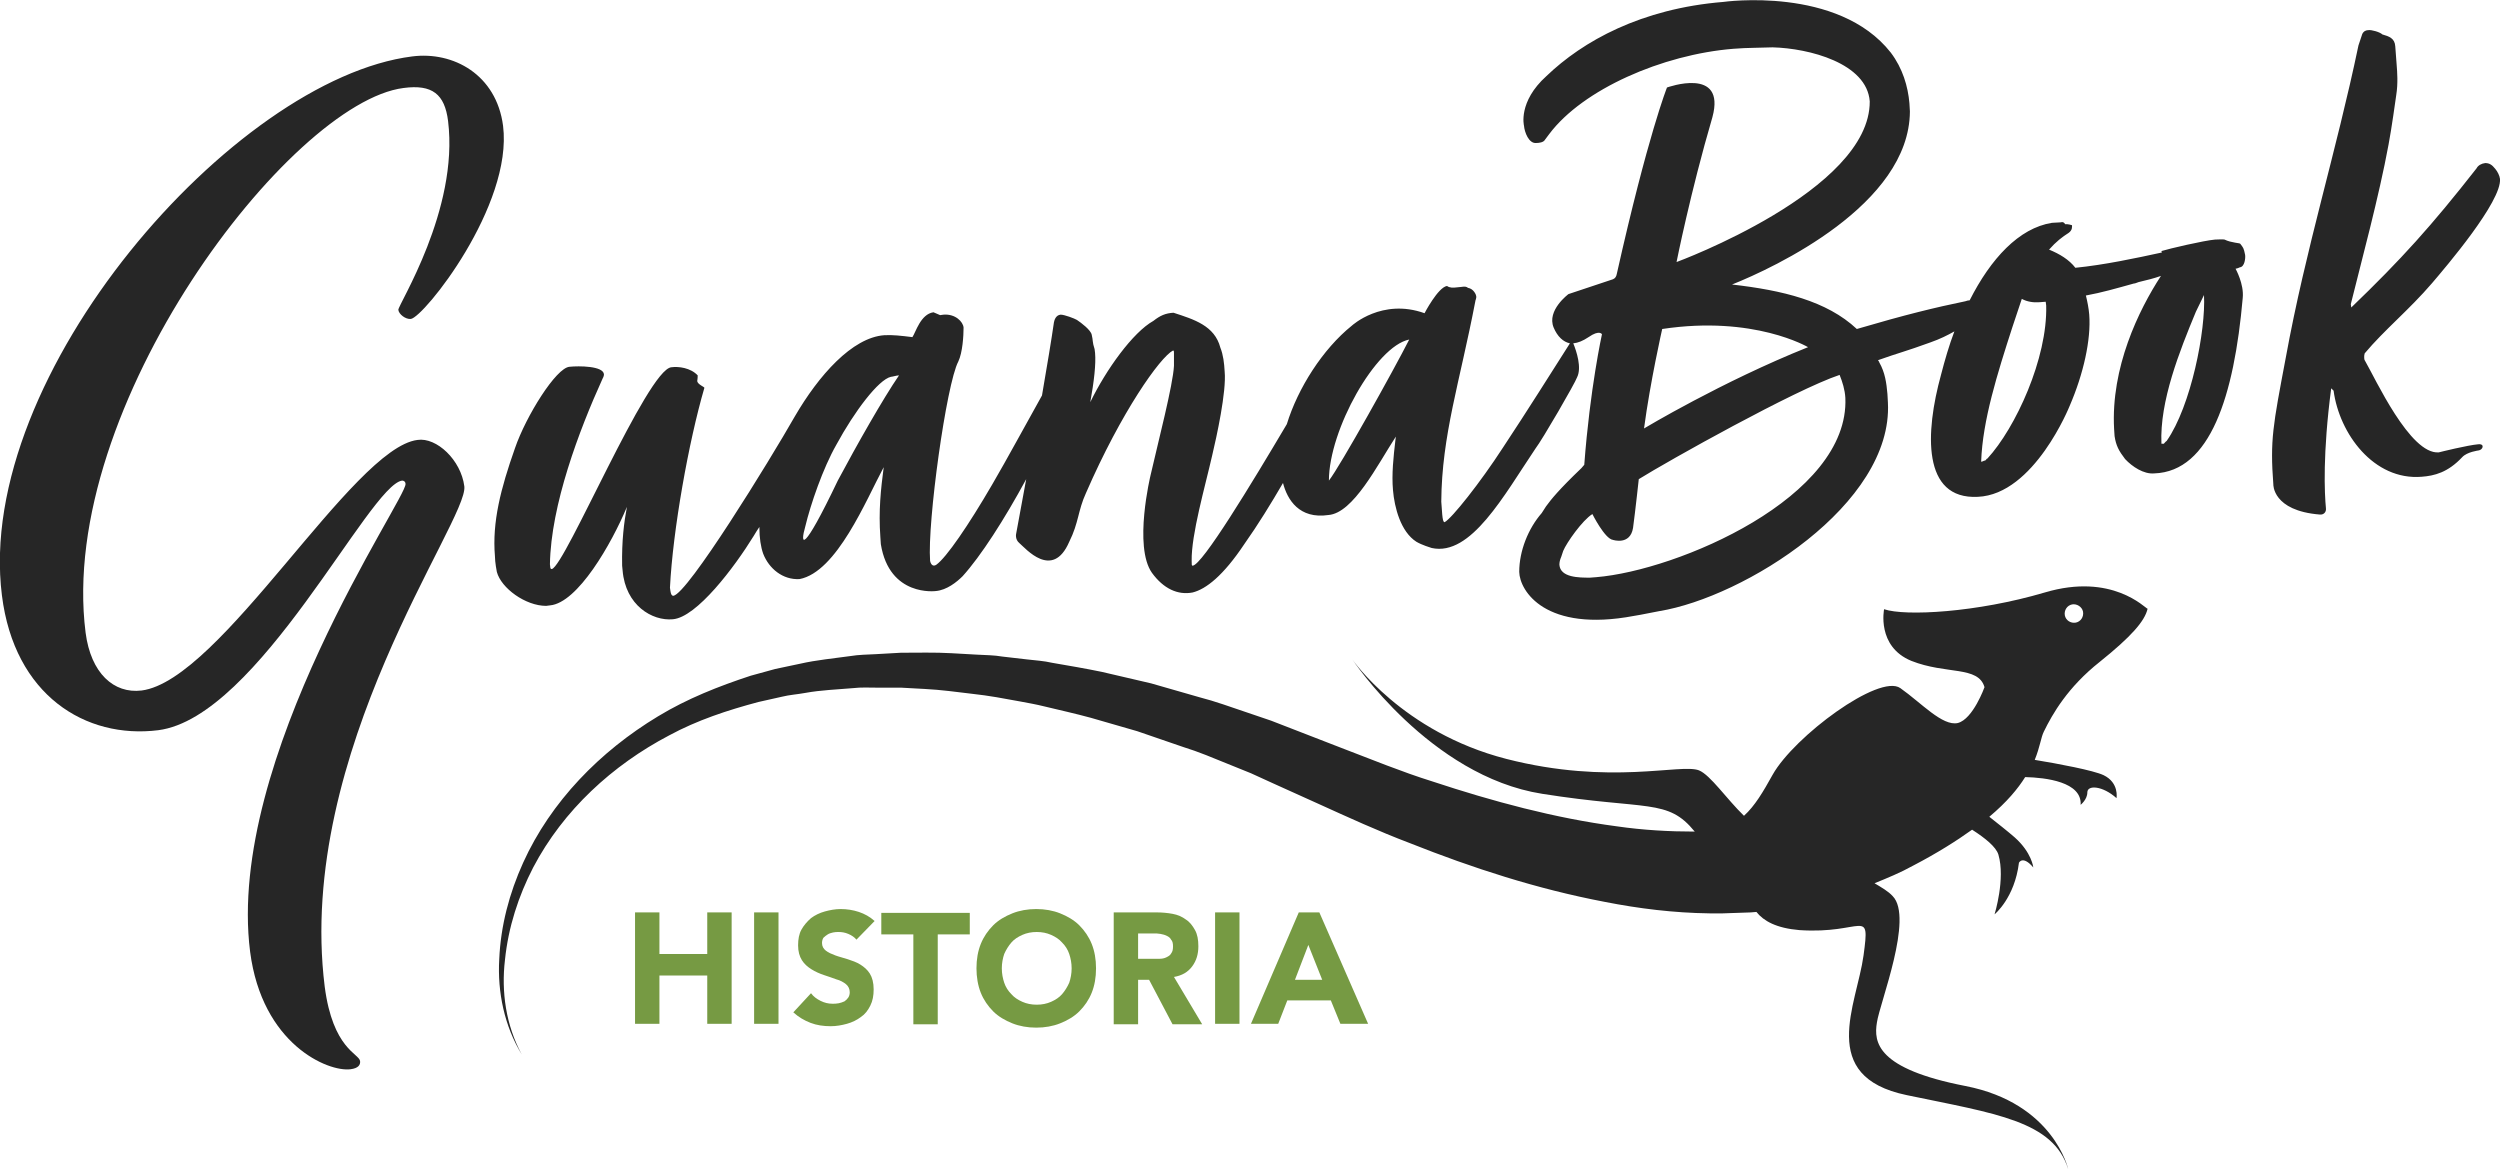
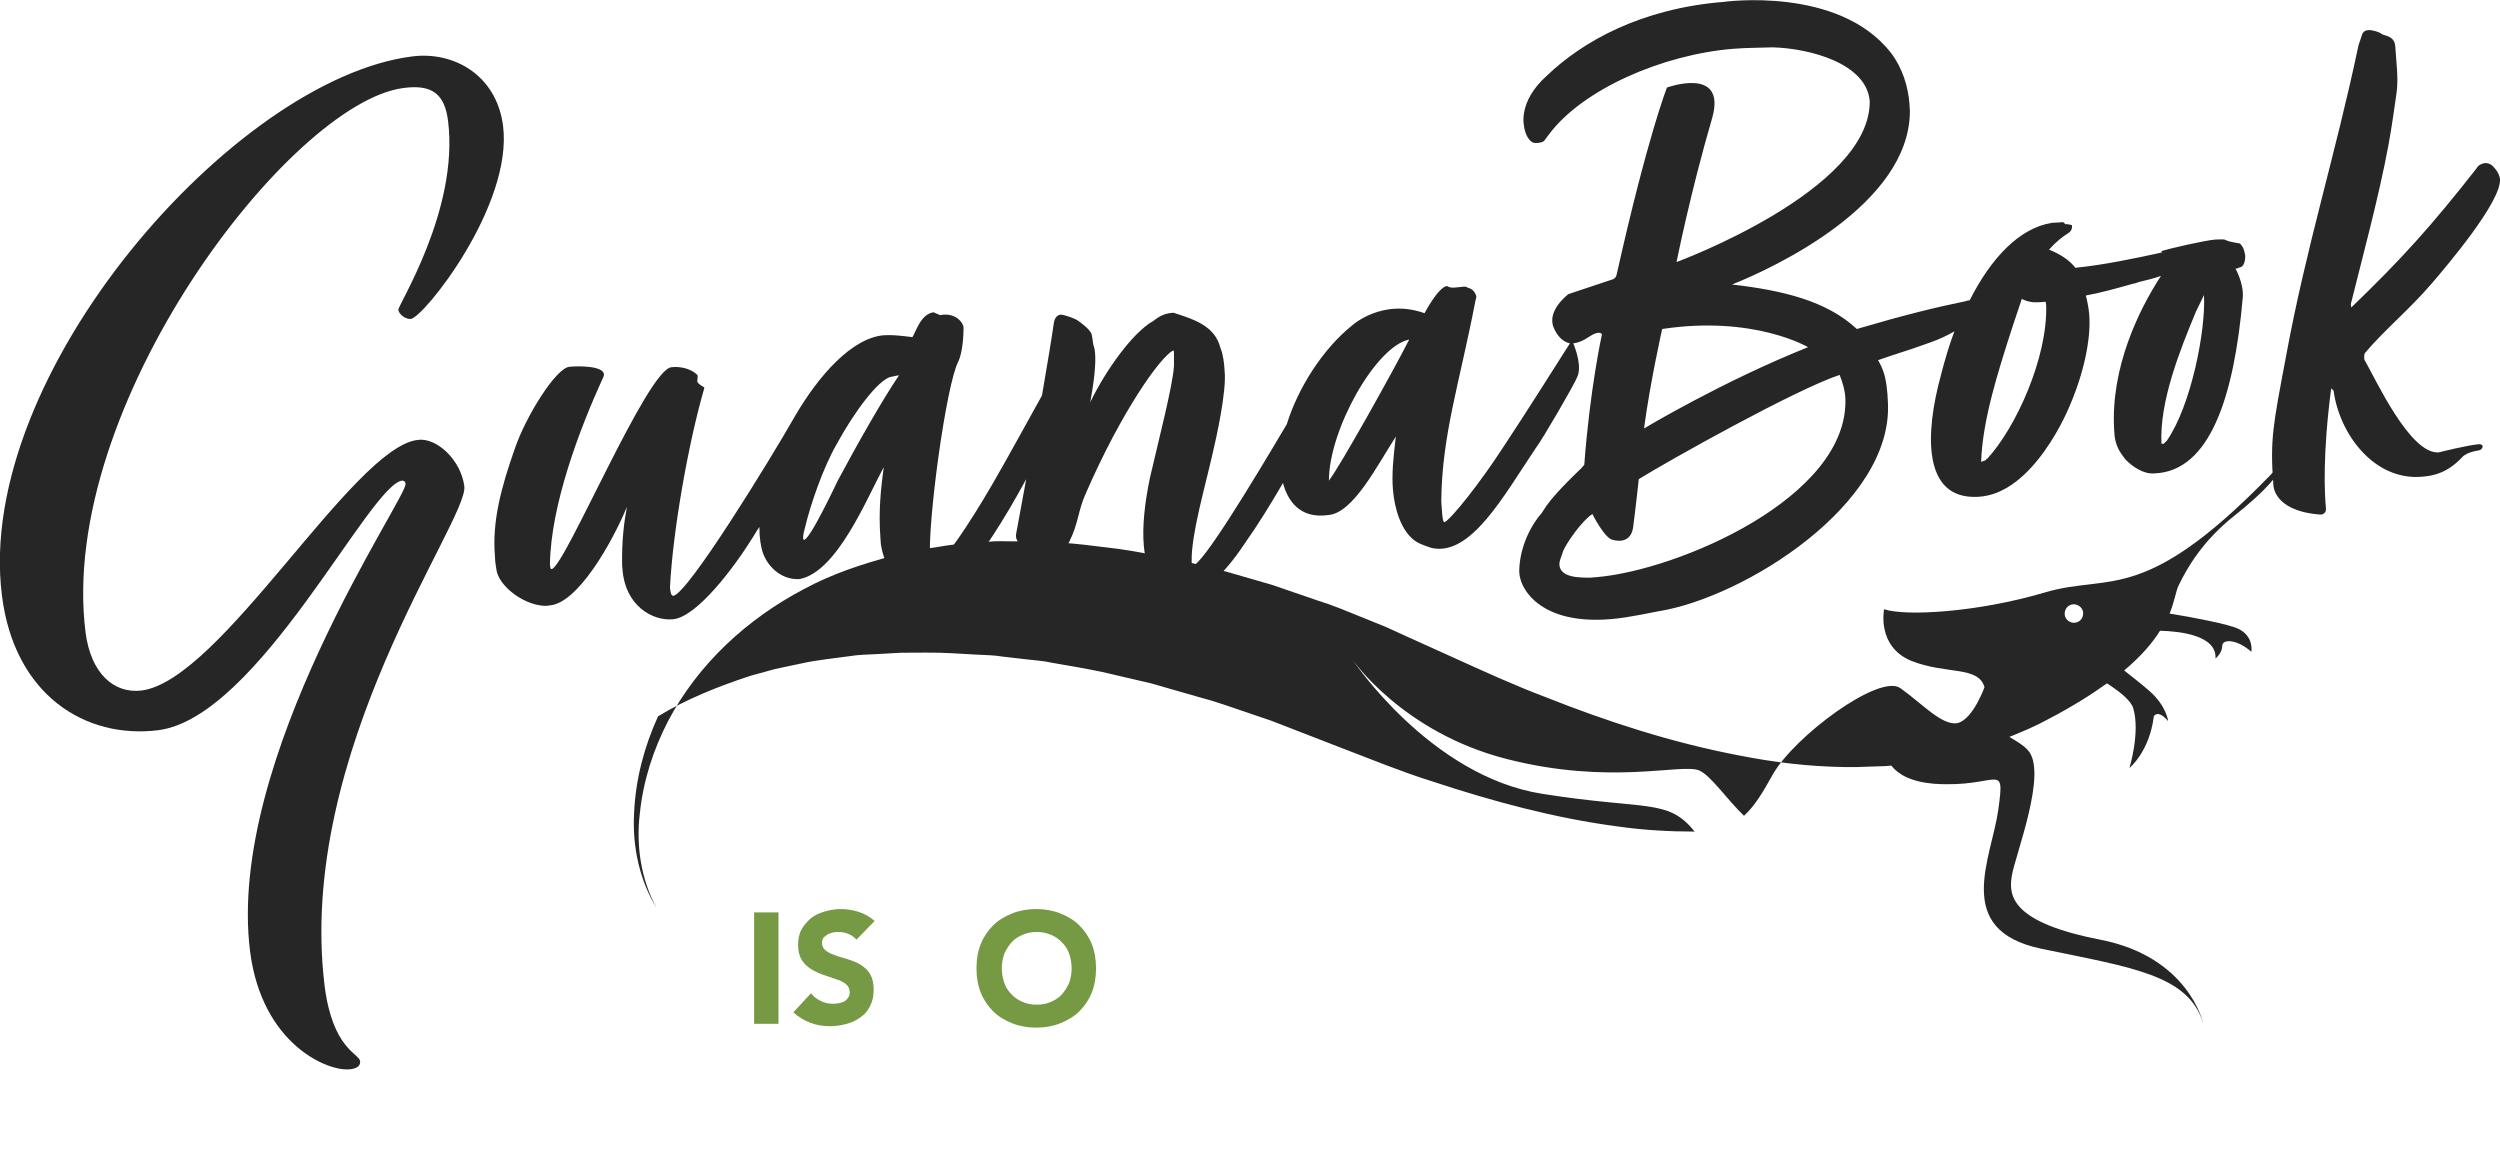
<svg xmlns="http://www.w3.org/2000/svg" id="Capa_1" x="0px" y="0px" viewBox="0 0 522.8 244.5" style="enable-background:new 0 0 522.8 244.5;" xml:space="preserve">
  <style type="text/css">
	.st0{fill:#769A43;}
	.st1{fill:#262626;}
</style>
  <g>
    <g>
-       <path class="st0" d="M132.8,190.8h5.1v8.7h10v-8.7h5.1v23.3h-5.1v-10.1h-10v10.1h-5.1V190.8z" />
      <path class="st0" d="M157.7,190.8h5.1v23.3h-5.1V190.8z" />
      <path class="st0" d="M179.1,196.5c-0.4-0.5-1-0.9-1.7-1.2c-0.7-0.3-1.4-0.4-2-0.4c-0.4,0-0.8,0-1.2,0.1c-0.4,0.1-0.8,0.2-1.1,0.4    s-0.6,0.4-0.9,0.7c-0.2,0.3-0.3,0.7-0.3,1.1c0,0.7,0.3,1.2,0.8,1.6c0.5,0.4,1.2,0.7,2,1c0.8,0.3,1.7,0.5,2.6,0.8    c0.9,0.3,1.8,0.6,2.6,1.1c0.8,0.5,1.5,1.1,2,1.9c0.5,0.8,0.8,1.9,0.8,3.3c0,1.3-0.2,2.4-0.7,3.4c-0.5,1-1.1,1.8-2,2.4    c-0.8,0.6-1.8,1.1-2.9,1.4s-2.2,0.5-3.4,0.5c-1.5,0-2.9-0.2-4.2-0.7c-1.3-0.5-2.5-1.2-3.6-2.2l3.7-4c0.5,0.7,1.2,1.2,2,1.6    c0.8,0.4,1.6,0.6,2.5,0.6c0.4,0,0.8,0,1.3-0.1c0.4-0.1,0.8-0.2,1.2-0.4c0.3-0.2,0.6-0.5,0.8-0.8c0.2-0.3,0.3-0.7,0.3-1.1    c0-0.7-0.3-1.3-0.8-1.7c-0.5-0.4-1.2-0.8-2-1c-0.8-0.3-1.7-0.6-2.6-0.9c-0.9-0.3-1.8-0.7-2.6-1.2c-0.8-0.5-1.5-1.1-2-1.9    c-0.5-0.8-0.8-1.8-0.8-3.1c0-1.3,0.2-2.4,0.7-3.3c0.5-0.9,1.2-1.7,2-2.4c0.8-0.6,1.8-1.1,2.9-1.4c1.1-0.3,2.2-0.5,3.3-0.5    c1.3,0,2.6,0.2,3.8,0.6c1.2,0.4,2.3,1,3.3,1.9L179.1,196.5z" />
-       <path class="st0" d="M191,195.4h-6.7v-4.5h18.5v4.5h-6.7v18.8H191V195.4z" />
      <path class="st0" d="M204.2,202.5c0-1.9,0.3-3.6,0.9-5.1s1.5-2.8,2.6-3.9c1.1-1.1,2.5-1.9,4-2.5c1.5-0.6,3.2-0.9,5-0.9    c1.8,0,3.5,0.3,5,0.9c1.5,0.6,2.9,1.4,4,2.5c1.1,1.1,2,2.4,2.6,3.9c0.6,1.5,0.9,3.2,0.9,5.1c0,1.9-0.3,3.6-0.9,5.1    c-0.6,1.5-1.5,2.8-2.6,3.9c-1.1,1.1-2.5,1.9-4,2.5c-1.5,0.6-3.2,0.9-5,0.9c-1.8,0-3.5-0.3-5-0.9c-1.5-0.6-2.9-1.4-4-2.5    c-1.1-1.1-2-2.4-2.6-3.9S204.2,204.3,204.2,202.5z M209.5,202.5c0,1.1,0.2,2.1,0.5,3c0.3,0.9,0.8,1.7,1.5,2.4    c0.6,0.7,1.4,1.2,2.3,1.6c0.9,0.4,1.9,0.6,3,0.6c1.1,0,2.1-0.2,3-0.6c0.9-0.4,1.7-0.9,2.3-1.6c0.6-0.7,1.1-1.5,1.5-2.4    c0.3-0.9,0.5-1.9,0.5-3c0-1.1-0.2-2.1-0.5-3c-0.3-0.9-0.8-1.7-1.5-2.4c-0.6-0.7-1.4-1.2-2.3-1.6c-0.9-0.4-1.9-0.6-3-0.6    c-1.1,0-2.1,0.2-3,0.6c-0.9,0.4-1.7,0.9-2.3,1.6c-0.6,0.7-1.1,1.5-1.5,2.4C209.7,200.4,209.5,201.4,209.5,202.5z" />
-       <path class="st0" d="M232.8,190.8h9c1.2,0,2.3,0.1,3.4,0.3c1.1,0.2,2,0.6,2.8,1.2c0.8,0.5,1.4,1.3,1.9,2.2s0.7,2,0.7,3.4    c0,1.6-0.4,3-1.3,4.2c-0.9,1.2-2.1,1.9-3.8,2.2l5.9,9.9h-6.2l-4.9-9.3H238v9.3h-5.1V190.8z M238,200.5h3c0.5,0,1,0,1.5,0    c0.5,0,1-0.1,1.4-0.3s0.8-0.4,1-0.8c0.3-0.4,0.4-0.8,0.4-1.5c0-0.6-0.1-1.1-0.4-1.4c-0.2-0.4-0.5-0.6-0.9-0.8    c-0.4-0.2-0.8-0.3-1.3-0.4c-0.5-0.1-1-0.1-1.4-0.1H238V200.5z" />
-       <path class="st0" d="M254.1,190.8h5.1v23.3h-5.1V190.8z" />
-       <path class="st0" d="M271.6,190.8h4.3l10.2,23.3h-5.8l-2-4.9h-9.1l-1.9,4.9h-5.7L271.6,190.8z M273.6,197.6l-2.8,7.3h5.7    L273.6,197.6z" />
    </g>
    <g>
-       <path class="st1" d="M427.6,123.9c-14.2,4.2-29.2,5-33.6,3.5c0,0-1.6,7.8,5.7,10.8c7.3,2.9,14,1,15.3,5.5c0,0-2.4,6.7-5.6,7.5    c-3.2,0.7-7.6-4.2-12-7.3c-4.4-3.1-22.2,10.1-26.7,18.1c-2,3.6-3.7,6.5-6,8.6c-3.7-3.6-7-8.5-9.4-9.5c-3.8-1.5-18.5,3.2-40.3-2.4    c-21.8-5.6-32.2-20.8-32.2-20.8s16.2,24.4,39.7,28.1c22.1,3.5,26.2,0.9,31.9,7.9c-5.3,0-10.8-0.3-16.3-1.1    c-12.9-1.7-25.9-5.2-38.6-9.4c-6.4-2-12.7-4.6-19-7l-9.8-3.8l-4.9-1.9l-5-1.7l-5-1.7l-2.5-0.8l-2.5-0.7l-10.1-2.9l-10.3-2.4    c-3.4-0.7-6.9-1.3-10.4-1.9c-1.7-0.4-3.5-0.5-5.2-0.7l-5.2-0.6c-1.7-0.3-3.5-0.3-5.3-0.4l-5.3-0.3c-3.5-0.2-7.1-0.1-10.6-0.1    l-5.3,0.3c-1.8,0.1-3.5,0.1-5.3,0.4c-3.5,0.5-7,0.8-10.5,1.6c-1.7,0.4-3.5,0.7-5.2,1.1l-5.1,1.4c-6.7,2.2-13.3,4.8-19.4,8.5    c-12.1,7.3-22.4,17.8-28.2,30.6c-2.9,6.4-4.7,13.2-5,20.2c-0.4,6.9,1.1,14,4.7,19.9c-3.3-6.1-4.3-13.1-3.5-19.8    c0.7-6.8,2.8-13.3,5.9-19.3c6.3-12,16.6-21.4,28.4-27.6c5.9-3.2,12.3-5.3,18.7-7l4.9-1.1c1.6-0.4,3.3-0.5,4.9-0.8    c3.3-0.6,6.6-0.7,10-1c1.7-0.2,3.3-0.1,5-0.1l5,0c3.3,0.2,6.7,0.3,10,0.7l5,0.6c1.7,0.2,3.3,0.4,5,0.7l5,0.9    c1.6,0.3,3.3,0.6,4.9,1c3.3,0.8,6.5,1.5,9.8,2.4l9.7,2.8l9.6,3.3l2.4,0.8l2.4,0.9l4.7,1.9l4.7,1.9l4.6,2.1l9.3,4.2    c6.4,2.9,12.7,5.8,19.3,8.3c13.1,5.2,26.6,9.6,40.8,12.3c7.1,1.4,14.4,2.3,21.9,2.4l2.8,0c0.9,0,1.9-0.1,2.9-0.1l2.9-0.1l1.2-0.1    c1.5,1.9,4.2,3.4,9,3.8c13.4,0.9,14.8-5,13.4,5.3c-1.4,10.3-9.7,25.3,9,29.2c18.7,3.9,30.7,5.4,33.8,15.5c0,0-3-13.8-21.5-17.4    c-18.5-3.6-19.2-9.1-18.5-13.3c0.6-4.1,7.7-21.9,3.3-26.4c-0.9-1-2.3-1.8-3.8-2.7c2.7-1.1,5.4-2.2,8.1-3.7c5-2.6,9.1-5.2,12.3-7.5    c2.8,1.8,5,3.6,5.5,5.2c1.5,5.1-0.8,12.5-0.8,12.5s4.2-3.4,5.1-10.8c0,0,0.8-1.6,3,1c0,0-0.3-3.1-3.9-6.3    c-1.5-1.3-3.4-2.8-5.3-4.3c3.7-3.1,6-5.9,7.5-8.3c4.3,0.1,11.9,1,11.6,5.8c0,0,1.4-1.1,1.4-2.6c0-1.6,3.2-1.4,6.1,1.2    c0,0,0.6-3.2-2.7-4.8c-2.1-1-9.5-2.4-14.4-3.2c1.1-2.7,1.3-4.7,1.9-5.9c1.8-3.7,5-9.3,11.7-14.6c6.6-5.3,9.4-8.5,10-11.1    C448.6,127.2,441.7,119.7,427.6,123.9z M434.1,130.2c-1.1,0.2-2.1-0.5-2.3-1.5c-0.2-1.1,0.5-2.1,1.5-2.3s2.1,0.5,2.3,1.5    C435.8,129,435.1,130,434.1,130.2z" />
+       <path class="st1" d="M427.6,123.9c-14.2,4.2-29.2,5-33.6,3.5c0,0-1.6,7.8,5.7,10.8c7.3,2.9,14,1,15.3,5.5c0,0-2.4,6.7-5.6,7.5    c-3.2,0.7-7.6-4.2-12-7.3c-4.4-3.1-22.2,10.1-26.7,18.1c-2,3.6-3.7,6.5-6,8.6c-3.7-3.6-7-8.5-9.4-9.5c-3.8-1.5-18.5,3.2-40.3-2.4    c-21.8-5.6-32.2-20.8-32.2-20.8s16.2,24.4,39.7,28.1c22.1,3.5,26.2,0.9,31.9,7.9c-5.3,0-10.8-0.3-16.3-1.1    c-12.9-1.7-25.9-5.2-38.6-9.4c-6.4-2-12.7-4.6-19-7l-9.8-3.8l-4.9-1.9l-5-1.7l-5-1.7l-2.5-0.8l-2.5-0.7l-10.1-2.9l-10.3-2.4    c-3.4-0.7-6.9-1.3-10.4-1.9c-1.7-0.4-3.5-0.5-5.2-0.7l-5.2-0.6c-1.7-0.3-3.5-0.3-5.3-0.4l-5.3-0.3c-3.5-0.2-7.1-0.1-10.6-0.1    l-5.3,0.3c-1.8,0.1-3.5,0.1-5.3,0.4c-3.5,0.5-7,0.8-10.5,1.6c-1.7,0.4-3.5,0.7-5.2,1.1l-5.1,1.4c-6.7,2.2-13.3,4.8-19.4,8.5    c-2.9,6.4-4.7,13.2-5,20.2c-0.4,6.9,1.1,14,4.7,19.9c-3.3-6.1-4.3-13.1-3.5-19.8    c0.7-6.8,2.8-13.3,5.9-19.3c6.3-12,16.6-21.4,28.4-27.6c5.9-3.2,12.3-5.3,18.7-7l4.9-1.1c1.6-0.4,3.3-0.5,4.9-0.8    c3.3-0.6,6.6-0.7,10-1c1.7-0.2,3.3-0.1,5-0.1l5,0c3.3,0.2,6.7,0.3,10,0.7l5,0.6c1.7,0.2,3.3,0.4,5,0.7l5,0.9    c1.6,0.3,3.3,0.6,4.9,1c3.3,0.8,6.5,1.5,9.8,2.4l9.7,2.8l9.6,3.3l2.4,0.8l2.4,0.9l4.7,1.9l4.7,1.9l4.6,2.1l9.3,4.2    c6.4,2.9,12.7,5.8,19.3,8.3c13.1,5.2,26.6,9.6,40.8,12.3c7.1,1.4,14.4,2.3,21.9,2.4l2.8,0c0.9,0,1.9-0.1,2.9-0.1l2.9-0.1l1.2-0.1    c1.5,1.9,4.2,3.4,9,3.8c13.4,0.9,14.8-5,13.4,5.3c-1.4,10.3-9.7,25.3,9,29.2c18.7,3.9,30.7,5.4,33.8,15.5c0,0-3-13.8-21.5-17.4    c-18.5-3.6-19.2-9.1-18.5-13.3c0.6-4.1,7.7-21.9,3.3-26.4c-0.9-1-2.3-1.8-3.8-2.7c2.7-1.1,5.4-2.2,8.1-3.7c5-2.6,9.1-5.2,12.3-7.5    c2.8,1.8,5,3.6,5.5,5.2c1.5,5.1-0.8,12.5-0.8,12.5s4.2-3.4,5.1-10.8c0,0,0.8-1.6,3,1c0,0-0.3-3.1-3.9-6.3    c-1.5-1.3-3.4-2.8-5.3-4.3c3.7-3.1,6-5.9,7.5-8.3c4.3,0.1,11.9,1,11.6,5.8c0,0,1.4-1.1,1.4-2.6c0-1.6,3.2-1.4,6.1,1.2    c0,0,0.6-3.2-2.7-4.8c-2.1-1-9.5-2.4-14.4-3.2c1.1-2.7,1.3-4.7,1.9-5.9c1.8-3.7,5-9.3,11.7-14.6c6.6-5.3,9.4-8.5,10-11.1    C448.6,127.2,441.7,119.7,427.6,123.9z M434.1,130.2c-1.1,0.2-2.1-0.5-2.3-1.5c-0.2-1.1,0.5-2.1,1.5-2.3s2.1,0.5,2.3,1.5    C435.8,129,435.1,130,434.1,130.2z" />
      <g>
        <g>
          <path class="st1" d="M97.1,101.7c-0.7-5.5-5.8-10.3-9.8-9.7c-13.6,1.7-41.1,50.3-57.7,52.4c-5.8,0.7-10.6-3.6-11.7-12.1      c-6-47.2,42.8-110.9,66.5-113.9c6-0.8,8.6,1.3,9.3,6.9C96,43.9,83.2,63.8,83.3,64.8c0.1,0.9,1.5,2,2.6,1.9      c2.7-0.3,21.4-23.7,19.3-40.4c-1.4-10.7-10.4-15.6-19-14.5C49,16.5-5.4,78.3,0.4,124.5c2.6,20.9,17.5,30.1,32.7,28.2      c21-2.7,44.1-51.3,51-52.2c0.3,0,0.7,0.2,0.7,0.7c0.4,2.8-37.6,57.4-32.5,97.8c2.5,19.4,16.3,25.2,21,24.6      c1.6-0.2,2.1-0.9,2-1.7c-0.2-1.6-5.7-2.5-7.4-15.6C61.8,157.2,98,108.8,97.1,101.7z M468.4,55.9c1-0.1,1.2-1.9,1.1-2.6      c-0.3-1.5-0.4-1.5-1-2.3c0-0.2-1.9-0.2-3.3-0.9c-0.3-0.1-1.5,0-2,0c-2.3,0.2-9.6,1.9-11.2,2.4c0,0,0,0.1,0.1,0.3      c-5.5,1.2-12.1,2.6-18.1,3.2c-1.3-1.7-3.3-2.9-5.5-3.8c1.4-1.6,2.8-2.7,4.1-3.5c0.8-0.6,0.7-1.2,0.7-1.6c0,0-0.9-0.3-1.4-0.2      c-0.4-0.5-0.5-0.5-1-0.4l-1.8,0.1c-6.9,1.1-12.8,7.5-17.2,16.2c-0.3,0-0.6,0.1-0.9,0.2c-6.3,1.3-12.5,2.8-22.7,5.8      c-6.3-5.9-15.6-8.1-26.1-9.3c8.8-3.5,37.1-16.7,37.2-36.2l-0.1-1.7c-0.3-3.5-1.4-7.3-3.9-10.6C384.4-3,360.4,0.4,360.4,0.4      c-17.2,1.4-29.4,8.2-37,15.5c-6,5.4-4.7,10.4-4.7,10.4c0.1,1.3,1,3.8,2.6,3.6c0.5,0,1.5-0.1,1.8-0.7l0.9-1.2      c7-9.3,23.6-16.6,38.5-17.8c1.5-0.1,3-0.2,4.3-0.2l3.9-0.1c7.6,0.2,19.7,3.3,20.3,11.3c0.1,18.7-40.4,33.6-40.4,33.6      s2.9-14.6,7.5-30.3c2.9-10.7-9.5-6.2-9.5-6.2s-4,10-10.5,39c-0.1,0.5-0.3,0.9-0.8,1.1l-9.3,3.1c0,0-4.6,3.4-3.1,7      c0.8,1.9,2,3,3.4,3.3c-3.7,5.8-8.9,14.1-14,21.8c-4.8,7.4-10.7,14.8-12.2,15.6c-0.3,0-0.4-0.6-0.5-1.6l-0.2-2.7      c0.1-13.9,3.9-25.1,7.1-41.8c0-0.3,0.3-0.7,0.2-1.2c0-0.2-0.5-1.5-1.7-1.7c-0.4-0.3-0.7-0.3-1.4-0.2l-1,0.1      c-0.7,0.1-1.5,0.1-2-0.3c-1.9,0.3-4.7,5.7-4.7,5.7c-8.9-3.2-15.2,2.6-15.2,2.6c-6.1,4.9-11.3,13.1-13.6,20.6      c-7.4,12.5-17.7,29.5-19.7,29.6c-0.2,0-0.2-0.2-0.2-1c-0.1-5.5,2.8-15.5,4.3-22.1c0.9-3.8,3-13.3,2.6-17.5      c-0.1-1.8-0.3-3.5-0.9-5c-1.2-4.6-5.5-5.9-9.8-7.3c-1.7,0.1-2.8,0.6-4.2,1.7c-4.3,2.4-9.9,10.2-13.2,17c0.8-4.4,1.2-8,1-10.3      l-0.1-0.8c-0.5-1.5-0.3-1.8-0.6-3c-0.2-1-2.2-2.5-3.1-3.1c-0.5-0.3-2.6-1.1-3.4-1.1c-1,0.1-1.3,1.1-1.4,1.6      c-0.5,3.5-1.4,8.9-2.5,15.3c-3.2,5.7-7.3,13.3-10.4,18.6c-5,8.6-9.6,15.3-11.7,16.8c-0.6,0.4-1.1,0.1-1.3-0.8      c-0.6-8,3.4-37,5.9-41.7c0.9-1.9,1.1-5.4,1.1-7.1c-0.1-1.2-1.7-2.9-4.2-2.7l-0.7,0.1l-1.4-0.6c-2.7,0.4-3.7,4.2-4.4,5.2      c-2.4-0.3-4.2-0.5-5.9-0.4c-6.7,0.5-13.7,8.4-18.7,17l0,0c-5.3,9.3-22.4,37.1-25.4,37.5c-0.3,0-0.5-0.3-0.6-1l-0.1-0.7      c0.6-12,3.9-30.5,7.2-41.8c0-0.2-1.4-0.7-1.5-1.4c0-0.3,0.1-0.3,0.1-1.2c-1.5-1.6-4-1.9-5.5-1.7c-5,0.4-22.2,41.5-25,42.2      c-0.4,0-0.3-0.4-0.4-1c0.2-12.4,6.1-28,11-38.8c0,0,0.3-0.5,0.3-0.9c-0.1-1.8-5.3-1.8-7.2-1.6c-2.8,0.2-9.1,10.3-11.4,17      c-3,8.5-4.8,15.5-4.2,22.6c0,1.3,0.4,3.3,0.4,3.3c0.9,3.4,6,7.1,10.3,7.1l0.8-0.1c5.8-0.5,12.9-12.9,16.1-20.6      c-0.6,3.2-1.1,7.1-1,12.3l0.1,1c0.6,7.3,6.2,10.6,10.5,10.2c5-0.4,12.9-10.9,16.9-17.4c0.4-0.7,0.8-1.3,1.2-1.9      c0,2.3,0.3,4.2,0.8,5.6c1.2,3.1,4.1,5.5,7.6,5.3c7.8-1.5,13.9-16.5,17.6-23.4c-0.6,4.6-1.1,9.1-0.7,14.6l0.1,1.5      c1.8,11.1,11.5,9.8,11.5,9.8c2.3-0.2,4.4-1.9,5.6-3.1c3.8-4.2,8.7-11.8,13.3-20.3c-0.7,3.8-1.4,7.7-2.1,11.4c0,0-0.3,1.2,0.7,2      c1.2,1,6.9,7.8,10.4-0.3c2-4,1.8-6.5,3.5-10.2c7.4-17,15.5-28.4,18.2-29.8c0.2,0,0.2,0.2,0.2,0.5l0,2.7      c-0.2,4-3.3,15.9-4.9,22.9c0,0-3.6,14.9,0.3,20.4c2.4,3.3,5.4,4.7,8.5,4.1c2.8-0.7,6.4-3.5,10.8-10.1c2.9-4.1,5.6-8.5,8.1-12.8      c0.9,3.5,3.4,7.6,9.5,6.7c5.2-0.4,10.2-10.4,14.1-16.4c0,0.3-0.1,0.5-0.1,0.8c-0.4,3.4-0.8,7.1-0.5,10.4      c0.3,3.6,1.6,8.7,4.9,10.8c1.2,0.7,2.9,1.2,3.2,1.3c8.2,1.8,15.1-11,21.7-20.8c1.4-1.8,8.3-13.7,8.7-14.9c1-2-0.1-5.4-0.8-7.1      c1-0.1,2-0.5,3.2-1.3c2.3-1.6,2.8-0.6,2.8-0.6s-2.5,11.3-3.7,27.3l-0.6,0.7c-4.8,4.6-6.3,6.5-7.4,8l-0.9,1.4      c-2.8,3.2-4.7,7.9-4.7,12.3c0.1,4,5.5,12.7,24,9.2c0,0,1.9-0.3,5.3-1c17.7-2.9,48.9-22.3,47.8-43.6l-0.1-1.8      c-0.2-2.3-0.5-4.5-1.7-6.6c0-0.2-0.4-0.5-0.2-0.5c4.2-1.5,5.7-1.8,10.9-3.7c2-0.7,3.6-1.5,5-2.3c-1.1,2.9-2,6-2.8,9.1      c-3.3,12-4,26.1,7.7,25.5c11.8-0.5,19.2-19,19.2-19c2.9-6.7,4.5-13.9,4.1-19.1c-0.1-1.3-0.4-2.8-0.7-4c3.3-0.6,6.4-1.5,10-2.5      c0.3,0,0.7-0.2,1-0.3c1.7-0.4,3.3-0.8,4.7-1.3c-4.7,7.2-10.5,19.2-9.8,32l0.1,1.5c0.3,2,0.9,3.1,2.2,4.8c1.5,1.6,3.9,3.2,6.1,3      c11.7-0.4,16.7-16.2,18.5-36.7c0.3-2.9-1.5-6.1-1.5-6.1C468.1,56.1,468.3,55.9,468.4,55.9z M175.2,100.5      c-7.5,15.7-7.9,13.4-6.8,9.6c1.1-4.6,3.7-12.2,6.5-17.1c3.8-7,8.8-13.6,11.4-14.2c0.3,0,1.2-0.3,1.7-0.3      C184.7,83.3,179.2,93,175.2,100.5z M277.9,100.5c0-10.6,9.8-28.1,16.8-29.5C291.5,77.3,280.2,97.6,277.9,100.5z M347.6,68.8      c19.2-2.9,30.5,3.8,30.5,3.8c-18,7.2-34.3,17-34.3,17C345.1,79.8,347.6,68.8,347.6,68.8z M333.8,120.7l-1.3,0.1      c-2.3,0-6.2,0-6.4-2.7c0-0.5,0.1-1,0.4-1.7l0.4-1.2c0.7-1.7,4-6.4,6.1-7.7c0,0,2.6,5.2,4.3,5.4c0,0,3.6,1.2,4.2-2.5      c0.5-3.7,1.2-10.2,1.2-10.2c6.1-3.8,32.7-18.7,42-21.8c0.6,1.5,1.1,3.1,1.2,4.8C386.8,104,350.8,119.3,333.8,120.7z M415.6,95.9      c-0.2,0-0.3,0.4-0.5,0.4c-0.2,0-0.8,0.4-0.8,0.2c0.3-8.6,3.4-18.4,6.5-28l2-6c1.1,0.6,2.4,0.8,3.7,0.7l1.3-0.1l0.1,0.8      C428.2,74.9,421.5,89.5,415.6,95.9z M453.1,92.2c-0.3,0.2-0.5,0.5-0.6,0.6c-0.3,0-0.5,0-0.5,0c-0.4-8.9,3.8-19.4,7.2-27.6      l1.7-3.5C461.3,69.1,458.2,84.9,453.1,92.2z M518.3,92.9c-2.3,0.2-7.9,1.6-8.3,1.7c-6,0.5-13.3-15.5-15.4-19.1      c-0.2-0.3-0.2-0.5-0.2-0.8c0-0.2,0-0.5,0.1-0.8c4.1-4.9,9.3-9.1,14.1-14.7c2.9-3.4,14.6-17.1,14.2-21.8c-0.1-0.7-0.5-1.5-1-2.1      c-0.7-0.9-1.3-1.2-2.1-1.2c-0.8,0.1-1.5,0.5-1.8,1.1c-9.4,12-15.7,19-26.2,29.1l-0.1-0.7c2.2-8.9,5.9-22.5,7.9-33.4      c0.6-3.1,1.5-9.6,1.6-10.3c0.4-2.5,0.2-4.9,0.1-6.2l-0.3-4c-0.1-1.7-1.3-2.1-2.7-2.5c-0.5-0.5-2.3-1-2.9-0.9      c-0.5,0-1,0.2-1.3,0.8l-0.8,2.4c-4.7,22.5-11,42.3-15.2,65.3c-2.7,14.3-3.3,17.2-2.6,26.5c0,0-0.2,5.5,9.7,6.3      c0.8,0.1,1.4-0.5,1.3-1.3c-0.3-3.1-0.7-11.4,1.1-25.1l0.5,0.5c1.2,9,8.4,18.8,18.4,18c2.7-0.2,5.5-0.9,8.5-4.1      c1-1.1,3.4-1.4,3.4-1.4C519.2,94.1,519.7,92.8,518.3,92.9z" />
        </g>
      </g>
    </g>
  </g>
</svg>